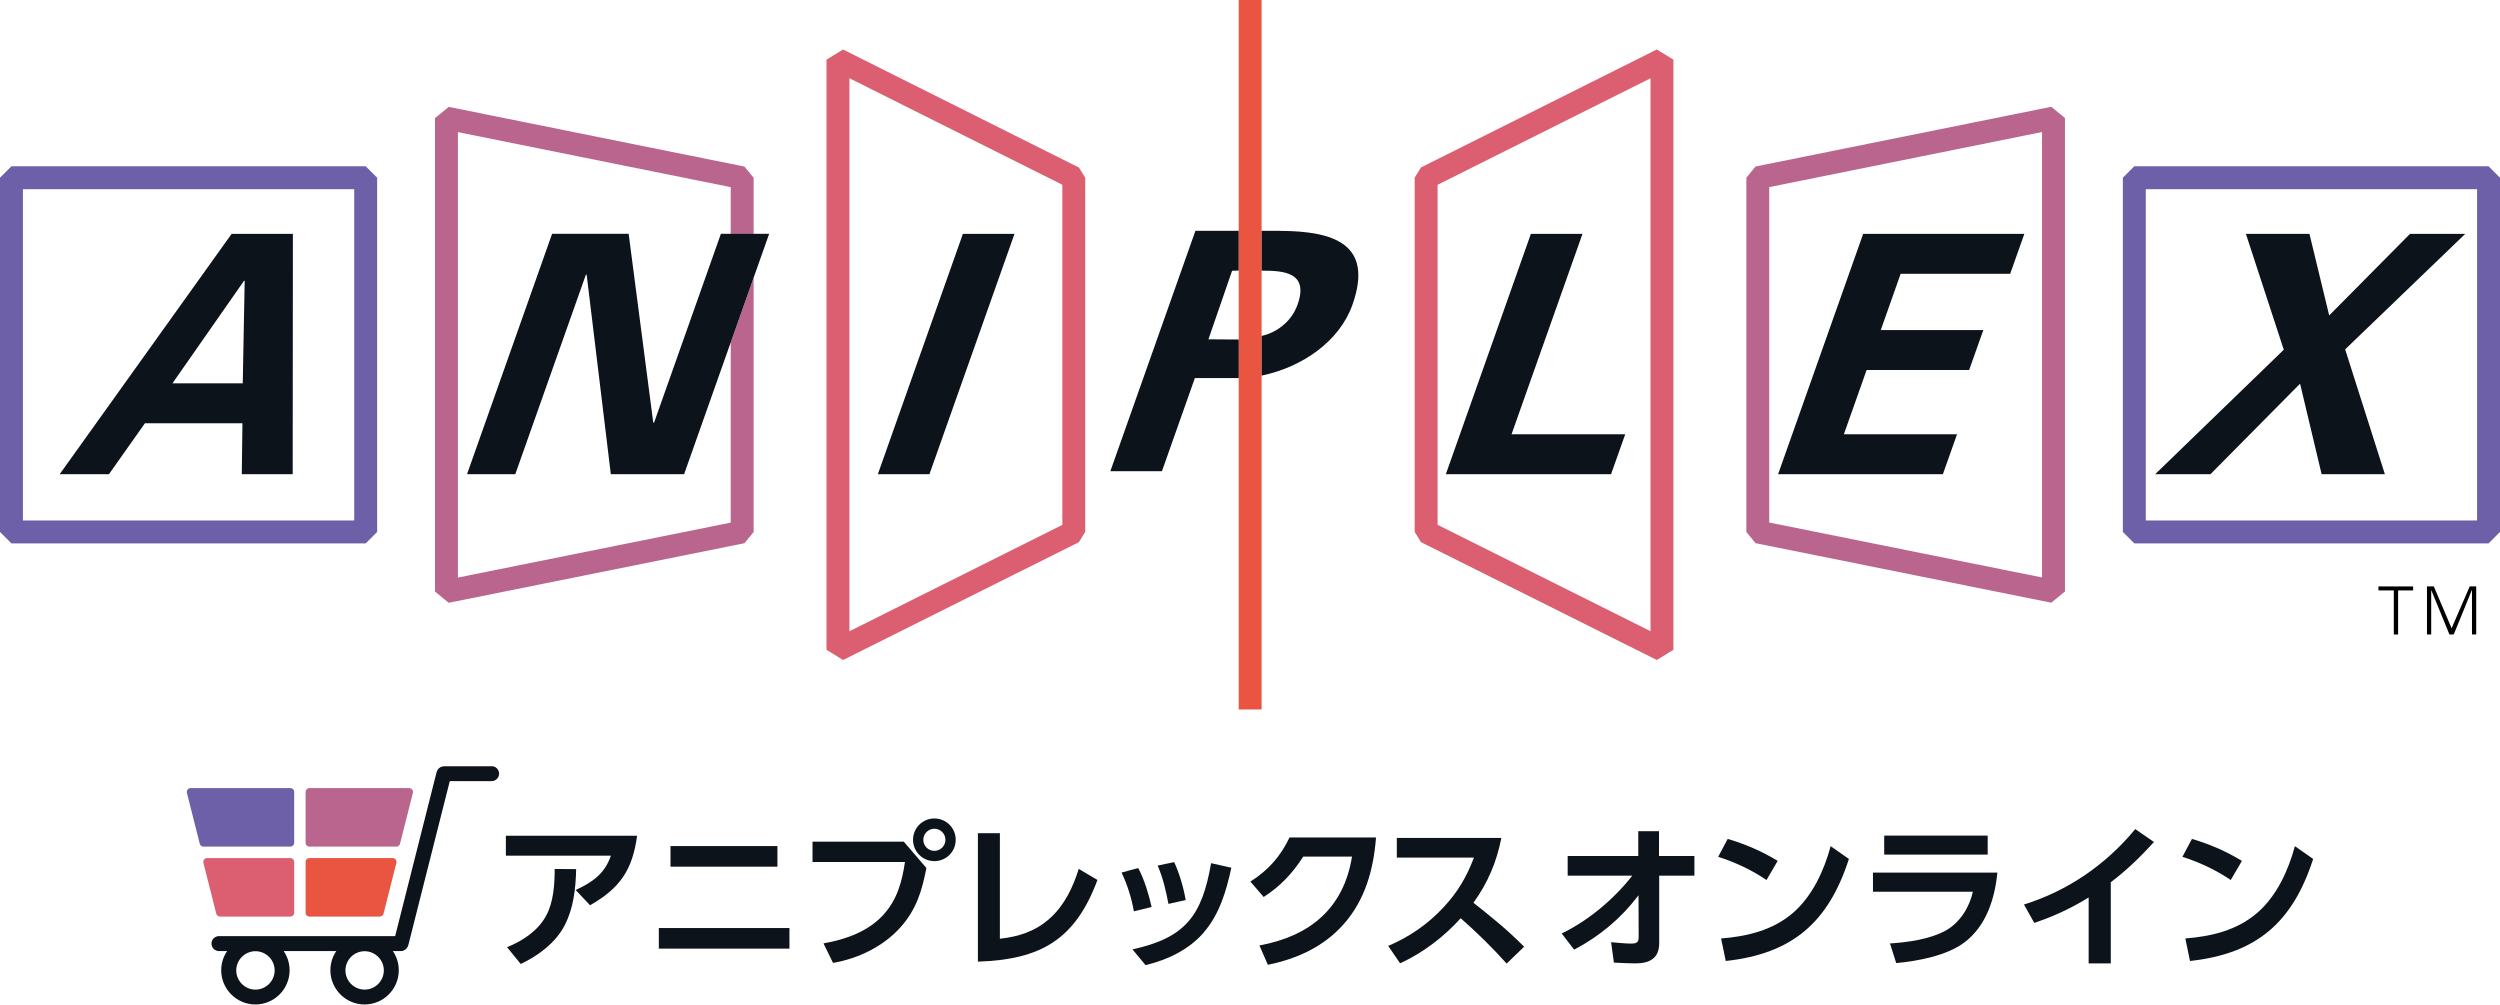
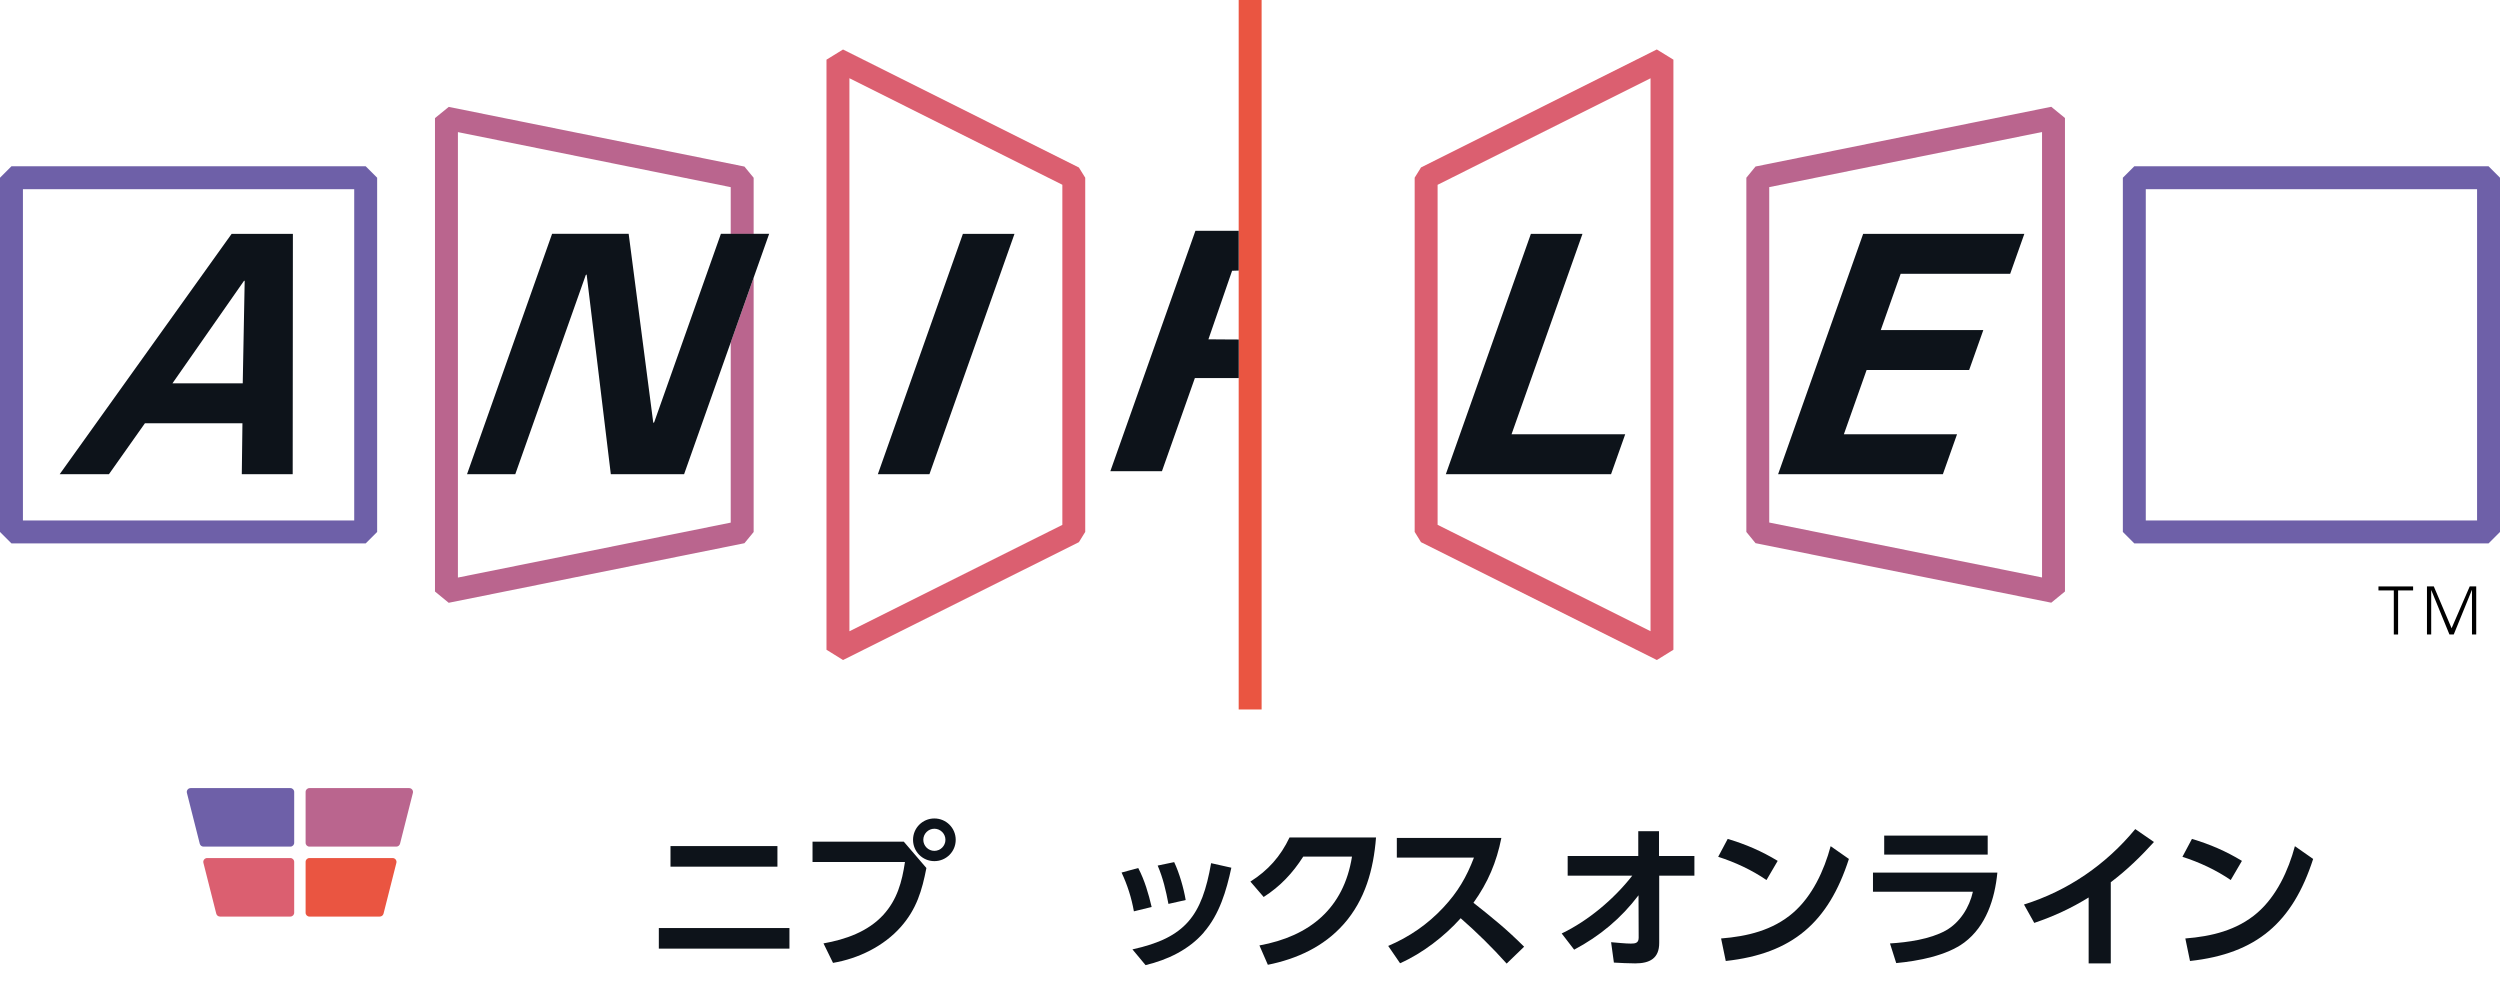
<svg xmlns="http://www.w3.org/2000/svg" id="design" viewBox="0 0 501.46 201.5">
  <defs>
    <style>
      .cls-1 {
        fill: #ea5541;
      }

      .cls-2 {
        fill: #ba658e;
      }

      .cls-3 {
        fill: #db5f70;
      }

      .cls-4 {
        fill: #0d131a;
      }

      .cls-5 {
        fill: #6e60a8;
      }
    </style>
  </defs>
  <g>
    <path class="cls-2" d="m352.13,33.4l-1.84,2.25v71.05l1.84,2.25,59.32,11.94,2.75-2.25V23.67l-2.75-2.25-59.32,11.98Zm57.47-6.92v89.35l-54.72-11.02V37.53l54.72-11.05Z" />
    <g>
      <path d="m480.15,118.43h-3.07v-.8h6.95v.8h-3.01v8.84h-.86v-8.84Z" />
      <path d="m486.81,127.27v-9.65h1.37l3.57,8.4,3.64-8.4h1.3v9.65h-.85v-8.91h-.03l-3.63,8.91h-.86l-3.63-8.87h-.03v8.87h-.85Z" />
    </g>
    <path class="cls-5" d="m2.3,33.35l-2.3,2.3v71.05l2.3,2.3h71.05l2.3-2.3V35.65l-2.3-2.3H2.3Zm68.75,4.6v66.45H4.6V37.95h66.45Z" />
    <path class="cls-3" d="m169.11,9.92l-3.33,2.05v118.36l3.32,2.06,47.31-23.64,1.27-2.06V35.65l-1.27-2.05-47.31-23.67Zm43.98,95.36l-42.71,21.34V15.69l42.71,21.37v68.21Z" />
    <path class="cls-5" d="m499.16,33.35h-71.05l-2.3,2.3v71.05l2.3,2.3h71.05l2.3-2.3V35.65l-2.3-2.3Zm-2.3,4.6v66.45h-66.45V37.95h66.45Z" />
    <path class="cls-3" d="m285.03,33.59l-1.27,2.05v71.05l1.27,2.06,47.31,23.64,3.32-2.06V11.97l-3.33-2.05-47.31,23.67Zm46.04-17.9v110.92l-42.71-21.34V37.07l42.71-21.37Z" />
    <rect class="cls-1" x="248.46" width="4.6" height="142.31" />
    <polygon class="cls-2" points="146.57 68.69 146.57 104.83 91.85 115.85 91.85 26.5 146.57 37.54 146.57 46.92 151.17 46.92 151.17 35.66 149.32 33.41 90.01 21.44 87.25 23.69 87.25 118.65 90 120.91 149.32 108.96 151.17 106.71 151.17 55.71 146.57 68.69" />
    <g>
      <path class="cls-4" d="m248.46,54.27v-7.97h-8.68l-17.06,48.21h10.35l6.6-18.67h8.8v-7.74c-1.76.01-4.31-.04-6.08-.04l4.75-13.75,1.33-.04Z" />
-       <path class="cls-4" d="m256.83,46.3h-3.76v7.99c4.31,0,9.54.25,7.19,6.84-1.34,3.76-4.7,5.73-7.19,6.25v7.96c8.22-1.72,15.63-6.91,18.21-14.21,4.32-12.22-3.79-14.76-14.45-14.82Z" />
-       <path class="cls-4" d="m11.97,95.12l34.49-48.21h12.29l-.04,48.21h-10.21l.13-10.22h-19.56l-7.22,10.22h-9.88Zm36.72-18.23l.39-20.57h-.13l-14.36,20.57h14.1Z" />
+       <path class="cls-4" d="m11.97,95.12l34.49-48.21h12.29l-.04,48.21h-10.21l.13-10.22h-19.56l-7.22,10.22h-9.88m36.72-18.23l.39-20.57h-.13l-14.36,20.57h14.1Z" />
      <path class="cls-4" d="m186.43,95.12h-10.35l17.06-48.21h10.35l-17.06,48.21Z" />
      <path class="cls-4" d="m290.01,95.12l17.06-48.21h10.35l-14.23,40.2h22.8l-2.84,8.01h-33.15Z" />
      <path class="cls-4" d="m373.73,46.91h32.32l-2.84,8.01h-21.97l-3.99,11.29h20.57l-2.84,8.01h-20.57l-4.56,12.89h22.7l-2.84,8.01h-33.05l17.06-48.21Z" />
-       <path class="cls-4" d="m443.37,95.12h-11.08l25.8-24.97-7.6-23.24h12.75l3.96,16.36,16.21-16.36h11.08l-24.09,23.17,7.97,25.04h-12.69l-4.32-18.16-17.98,18.16Z" />
      <path class="cls-4" d="m122.52,95.12l-4.85-40.07-.18.13-14.13,39.93h-9.68l17.06-48.21h15.36l4.94,37.93.18-.13,13.38-37.8h9.68l-17.06,48.21h-14.69Z" />
    </g>
  </g>
  <g>
    <g>
      <g>
        <path class="cls-5" d="m58.24,158.08h-20c-.24,0-.46.11-.61.3-.15.19-.2.43-.14.66l2.58,10.2c.09.34.39.58.75.58h17.42c.43,0,.77-.34.77-.77v-10.2c0-.43-.34-.77-.77-.77Z" />
        <path class="cls-3" d="m58.24,172.11h-16.69c-.24,0-.46.11-.61.3-.15.19-.2.43-.14.66l2.58,10.2c.09.34.39.58.75.58h14.11c.43,0,.77-.34.77-.77v-10.2c0-.43-.34-.77-.77-.77Z" />
        <path class="cls-1" d="m79.37,172.41c-.15-.19-.37-.3-.61-.3h-16.69c-.43,0-.77.34-.77.77v10.2c0,.43.34.77.77.77h14.11c.35,0,.66-.24.75-.58l2.58-10.2c.06-.23,0-.47-.14-.66Z" />
        <path class="cls-2" d="m82.68,158.38c-.15-.19-.37-.3-.61-.3h-20c-.43,0-.77.34-.77.77v10.2c0,.43.34.77.77.77h17.42c.35,0,.66-.24.75-.58l2.58-10.2c.06-.23,0-.47-.14-.66Z" />
      </g>
-       <path class="cls-4" d="m98.63,153.7h-9.57s-.08.02-.12.02c-.1,0-.2.03-.3.06-.09.03-.18.05-.26.09-.09.04-.16.1-.24.16-.07.06-.14.11-.21.18-.06.07-.11.15-.16.24-.05.09-.1.17-.13.27-.01.04-.04.07-.05.1l-8.33,32.95h-35.34c-.83,0-1.5.67-1.5,1.5s.67,1.5,1.5,1.5h1.64c-.75,1.1-1.19,2.42-1.19,3.85,0,3.78,3.08,6.86,6.86,6.86s6.86-3.08,6.86-6.86c0-1.43-.44-2.75-1.19-3.85h10.56c-.75,1.1-1.19,2.42-1.19,3.85,0,3.78,3.08,6.86,6.86,6.86s6.86-3.08,6.86-6.86c0-1.43-.44-2.75-1.19-3.85h1.63s0,0,0,0c.19,0,.37-.04.54-.11.06-.02.1-.05.15-.08.11-.06.21-.12.3-.2.05-.05.09-.09.14-.15.07-.08.13-.18.19-.28.03-.06.06-.13.09-.2.01-.04.04-.08.05-.12l8.33-32.95h8.39c.83,0,1.5-.67,1.5-1.5s-.67-1.5-1.5-1.5Zm-43.54,40.95c0,2.12-1.73,3.85-3.85,3.85s-3.85-1.73-3.85-3.85,1.73-3.85,3.85-3.85,3.85,1.73,3.85,3.85Zm21.9,0c0,2.12-1.73,3.85-3.85,3.85s-3.85-1.73-3.85-3.85,1.73-3.85,3.85-3.85,3.85,1.73,3.85,3.85Z" />
    </g>
    <g>
-       <path class="cls-4" d="m127.79,167.64c-.91,6.85-3.47,10.56-9.44,13.94l-2.88-3.06c3.38-1.56,5.81-3.25,7.07-6.88h-21.07v-4h26.32Zm-26.1,22.35c3.1-1.22,6.25-3.31,7.85-6.31,1.47-2.66,1.72-6.22,1.72-9.38l4.31.03c-.09,3.84-.5,7.78-2.31,11.28-1.81,3.5-5.31,6.1-8.81,7.75l-2.75-3.38Z" />
      <path class="cls-4" d="m158.35,186.15v4.13h-26.2v-4.13h26.2Zm-2.41-16.44v4.13h-21.45v-4.13h21.45Z" />
      <path class="cls-4" d="m181.29,168.83l4.53,5.28c-.88,4.53-1.97,8.22-5.1,11.78-3.44,3.91-8.53,6.38-13.63,7.25l-1.91-3.91c4.41-.78,8.88-2.34,11.97-5.69,2.81-3.06,3.78-6.66,4.37-10.63h-18.54v-4.09h18.29Zm10.41-.38c0,2.38-1.91,4.28-4.28,4.28s-4.28-1.91-4.28-4.28,1.91-4.28,4.28-4.28,4.28,1.91,4.28,4.28Zm-6.5,0c0,1.22,1,2.22,2.22,2.22s2.22-1,2.22-2.22-1-2.22-2.22-2.22-2.22,1-2.22,2.22Z" />
-       <path class="cls-4" d="m200.56,188.3c3.85-.44,7.16-1.5,10.07-4.13,2.91-2.63,4.6-6.22,5.75-9.88l3.75,2.22c-4.47,12.03-11.44,15.97-23.98,16.38v-25.76h4.41v21.16Z" />
      <path class="cls-4" d="m231,181.93l-3.56.87c-.47-2.69-1.31-5.31-2.47-7.78l3.34-.91c1.28,2.44,2.06,5.13,2.69,7.81Zm10.47,5.1c-3,3.47-7.28,5.5-11.69,6.56l-2.63-3.16c10.69-2.34,13.94-6.78,15.78-17.29l4.06.91c-1,4.63-2.38,9.35-5.53,12.97Zm-3.63-6.5l-3.47.78c-.5-2.66-1.09-5.19-2.16-7.69l3.31-.69c1.03,2.16,1.91,5.22,2.31,7.6Z" />
      <path class="cls-4" d="m269.5,185.39c-3.97,4.5-9.41,6.97-15.19,8.13l-1.69-3.88c10.07-1.84,16.91-7.41,18.57-17.82h-9.78c-2.12,3.31-4.6,5.97-7.94,8.1l-2.66-3.09c3.53-2.22,6.06-5.06,7.85-8.85h17.35c-.5,6.41-2.16,12.5-6.5,17.41Z" />
      <path class="cls-4" d="m305.71,189.9l-3.5,3.38c-2.91-3.25-5.94-6.22-9.22-9.1-3.25,3.63-7.69,7.06-12.16,9.03l-2.38-3.47c4.25-1.81,7.94-4.35,11.1-7.75,2.85-3.06,4.6-6.03,6.1-9.97h-15.47v-3.94h20.97c-.97,4.88-2.69,8.94-5.6,13,3.94,3.13,6.56,5.22,10.16,8.81Z" />
      <path class="cls-4" d="m314.45,175.64v-3.94h14.16v-4.97h4.16v4.97h7.1v3.94h-7.06v13.44c.03,3.19-1.94,4.16-4.81,4.16-1.44,0-2.85-.09-4.28-.16l-.56-4.09c1.16.09,2.85.28,3.97.28.91,0,1.56-.12,1.56-1.19l-.03-8.5c-3.5,4.63-7.78,8.19-12.91,10.91l-2.5-3.25c5.34-2.56,10.53-6.94,14.16-11.6h-12.94Z" />
      <path class="cls-4" d="m356.58,172.67l-2.25,3.85c-2.97-2.03-6.28-3.56-9.69-4.66l1.91-3.59c3.63,1.09,6.78,2.44,10.03,4.41Zm-11.35,15.57c5.22-.41,10.35-1.63,14.41-5.13,3.88-3.35,6.25-8.5,7.56-13.38l3.66,2.56c-4.1,12.72-11.32,19.01-24.7,20.47l-.94-4.53Z" />
      <path class="cls-4" d="m400.64,175.02c-.5,5.25-2.25,10.75-6.63,14.03-3.56,2.66-9.31,3.72-13.66,4.13l-1.25-3.94c3.56-.22,8.03-.84,11.19-2.59,2.84-1.59,4.75-4.66,5.44-7.78h-20.04v-3.84h24.95Zm-1.94-7.41v3.81h-20.76v-3.81h20.76Z" />
      <path class="cls-4" d="m423.39,193.24h-4.44v-13.22c-3.5,2.16-7,3.78-10.91,5.1l-2.06-3.69c8.81-2.75,16.47-8.03,22.32-15.13l3.75,2.59c-2.66,2.94-5.5,5.69-8.66,8.07v16.29Z" />
      <path class="cls-4" d="m449.7,172.67l-2.25,3.85c-2.97-2.03-6.28-3.56-9.69-4.66l1.91-3.59c3.63,1.09,6.78,2.44,10.03,4.41Zm-11.35,15.57c5.22-.41,10.35-1.63,14.41-5.13,3.88-3.35,6.25-8.5,7.56-13.38l3.66,2.56c-4.1,12.72-11.32,19.01-24.7,20.47l-.94-4.53Z" />
    </g>
  </g>
</svg>